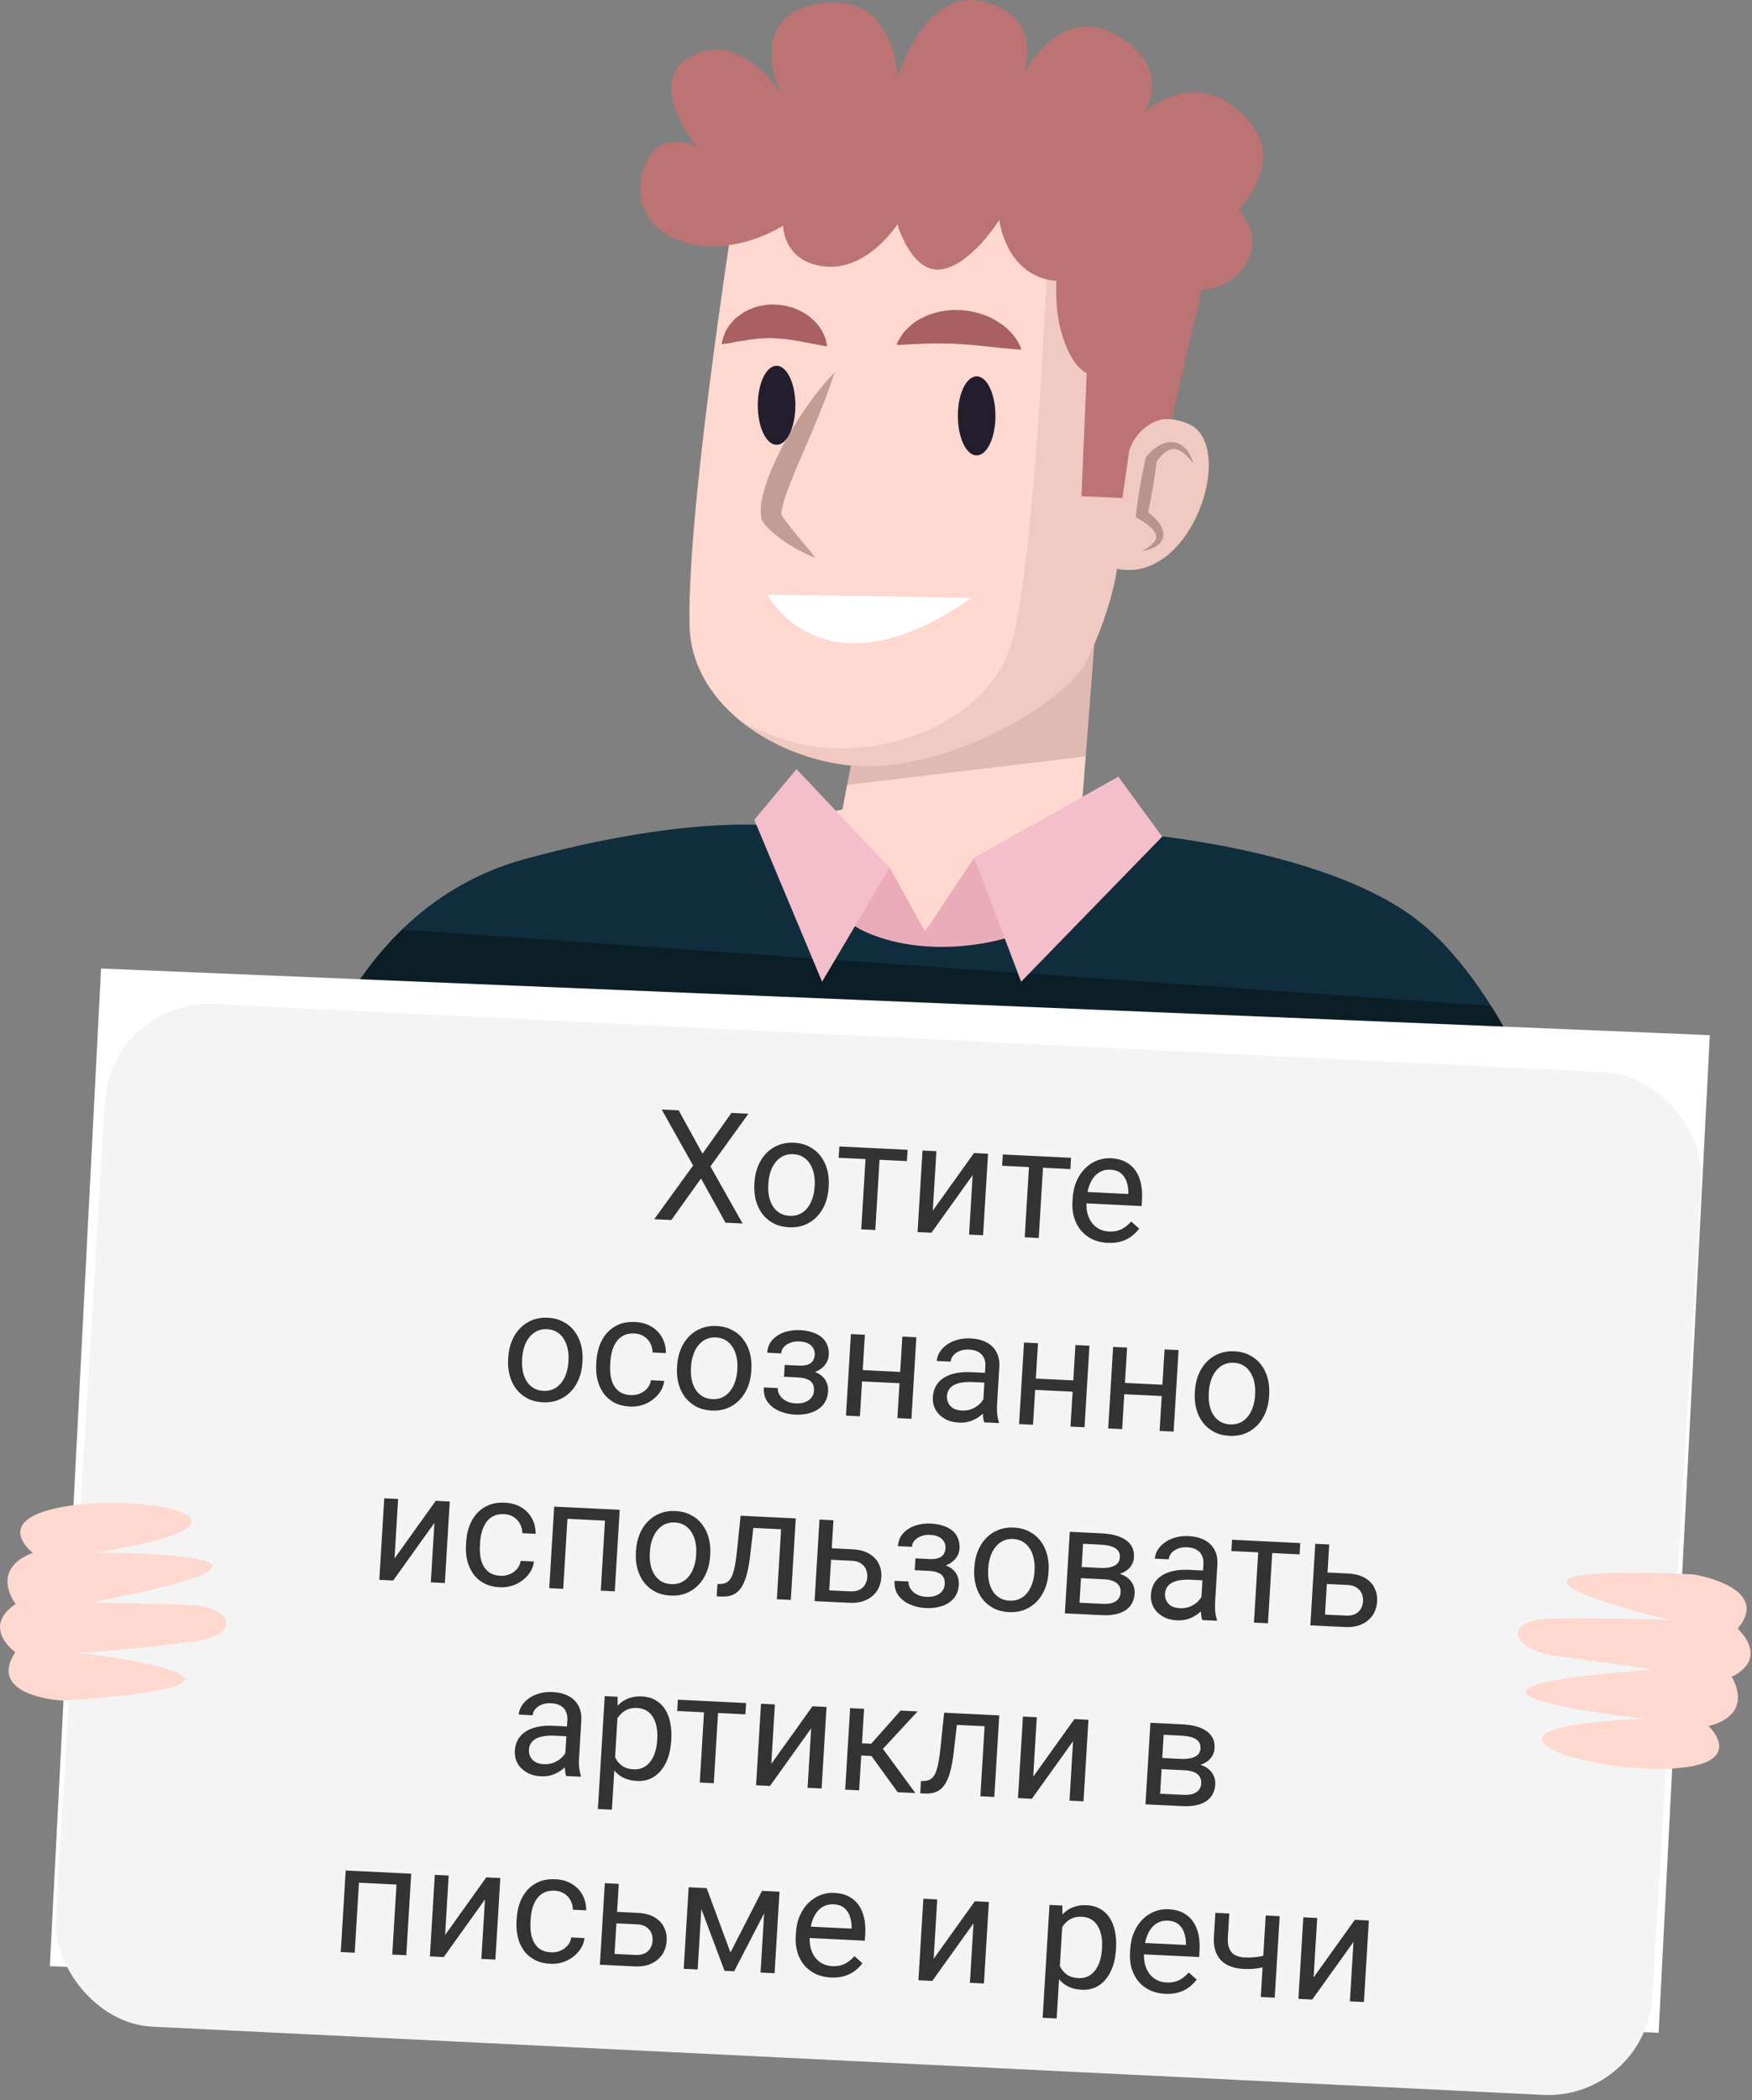
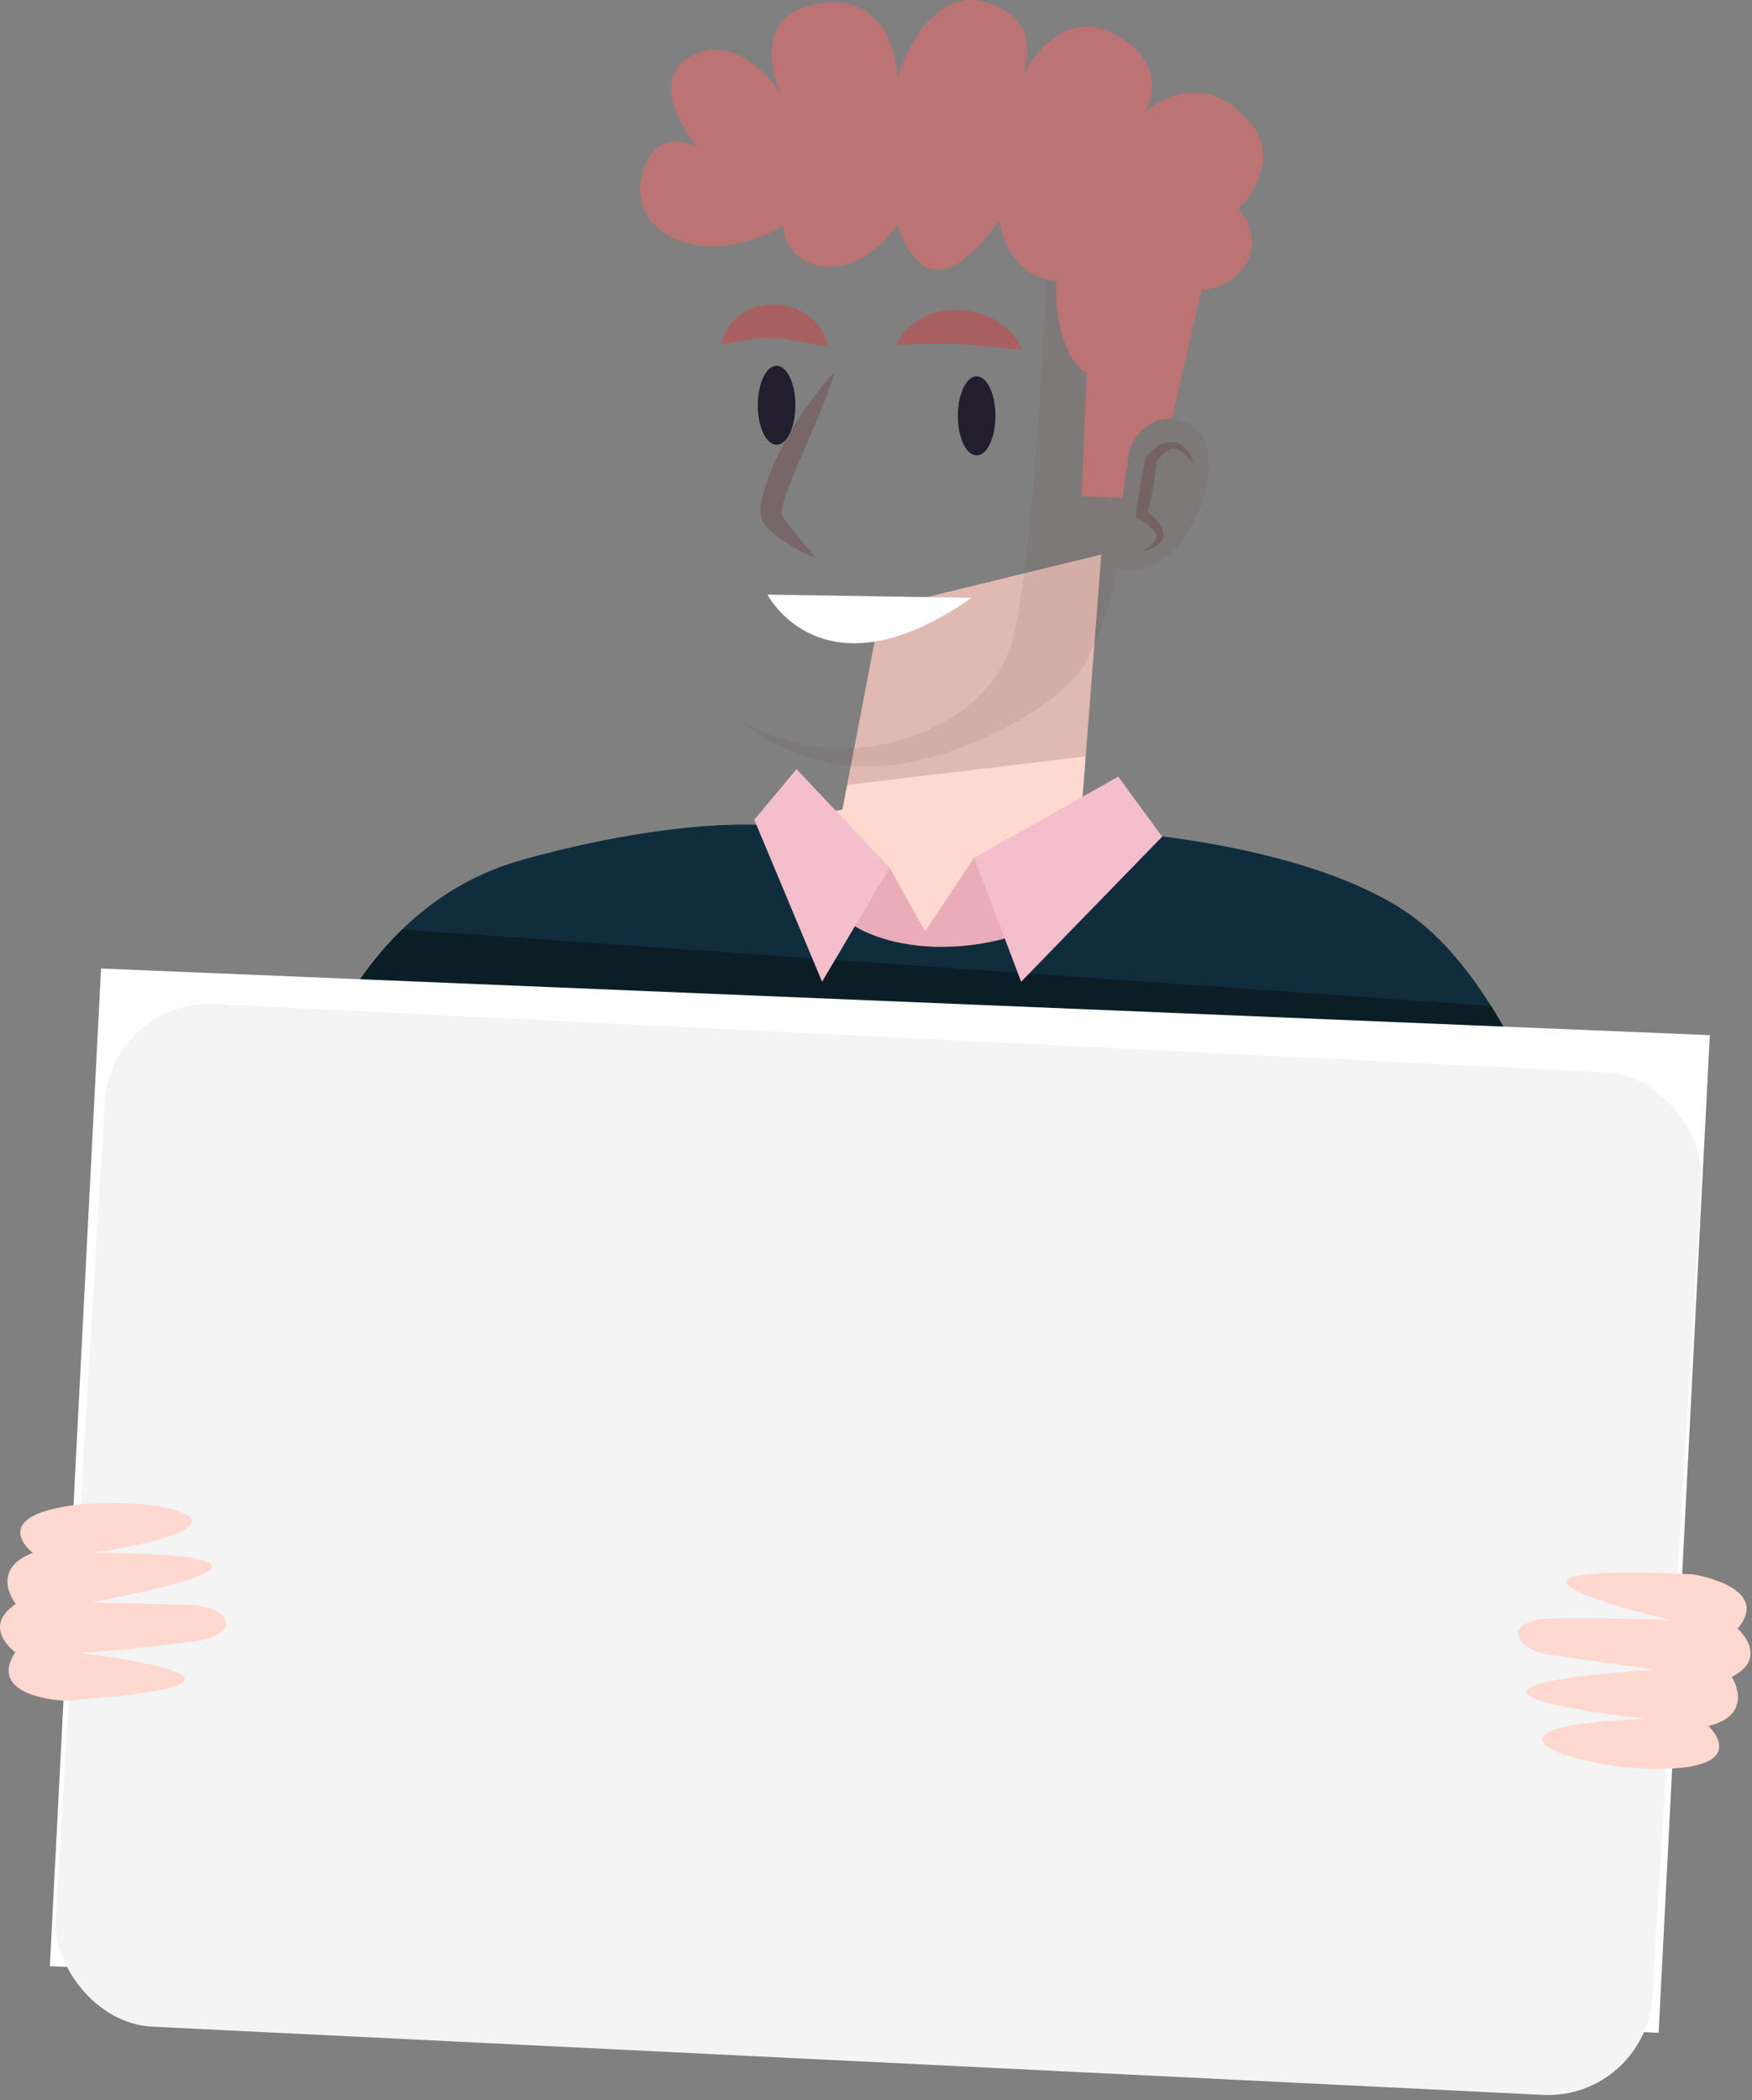
<svg xmlns="http://www.w3.org/2000/svg" width="272" height="326" viewBox="0 0 272 326" fill="none">
  <rect x="0" y="0" width="272" height="326" fill="#808080" stroke="none" />
  <path d="M136.777 94.424L130.783 125.658L98.946 131.496L136.505 161.612L192.668 134.048L167.7 128.49L170.969 86.086L136.777 94.424Z" fill="#FFD8CF" />
  <path opacity="0.2" d="M168.556 117.408L170.969 86.086L136.777 94.424L131.503 121.83C143.841 120.362 156.199 118.894 168.537 117.408H168.556Z" fill="#68403E" />
  <path d="M176.769 129.433C176.769 129.433 204.5 131.618 219.095 142.105C233.69 152.593 241.961 178.374 241.961 178.374L46.384 173.567C46.384 173.567 52.708 141.231 81.412 133.366C105.796 126.689 119.049 128.122 119.049 128.122C119.049 128.122 125.296 144.29 143.297 145.164C161.297 146.038 176.788 129.433 176.788 129.433H176.769Z" fill="#102D3D" />
-   <path d="M154.408 26.781C176.846 32.532 175.386 46.514 175.386 46.514C175.386 46.514 176.321 54.782 175.095 67.646C177.352 65.147 180.972 64.238 184.533 65.811C192.084 69.149 185.058 90.753 173.421 88.288C172.545 94.371 169.315 101.625 168.342 103.215C164.664 109.28 149.582 118.055 136.621 118.911C123.661 119.768 107.45 110.888 107.061 97.237C106.516 78.343 114.923 26.729 114.923 26.729C114.923 26.729 117.278 17.22 154.408 26.746V26.781Z" fill="#FFD8CF" />
  <path opacity="0.1" d="M124.634 115.556C137.03 118.3 154.447 111.92 157.405 98.531C161.025 82.136 162.698 39.506 163.029 29.893C176.418 36.465 175.387 46.532 175.387 46.532C175.387 46.532 176.321 54.8 175.095 67.664C177.352 65.165 180.972 64.256 184.533 65.829C192.084 69.167 185.058 90.771 173.421 88.306C172.545 94.389 169.315 101.643 168.342 103.233C164.664 109.298 149.582 118.072 136.621 118.929C129.304 119.418 120.956 116.796 114.981 111.955C118.095 113.563 121.384 114.839 124.614 115.556H124.634Z" fill="#68403E" />
  <path d="M150.847 92.798L119.146 92.291C119.146 92.291 127.689 108.948 150.847 92.798Z" fill="white" />
  <g opacity="0.4">
    <path d="M129.577 57.771C128.954 59.781 128.234 61.721 127.456 63.626C127.086 64.588 126.677 65.531 126.288 66.475C125.919 67.437 125.471 68.363 125.082 69.289C124.693 70.233 124.303 71.16 123.875 72.086C123.467 73.012 123.116 73.956 122.746 74.865C122.377 75.791 122.026 76.7 121.754 77.609C121.501 78.483 121.267 79.445 121.306 79.986L121.151 79.584C121.267 79.829 121.443 80.091 121.637 80.388C121.832 80.668 122.026 80.965 122.24 81.245C122.688 81.804 123.155 82.398 123.642 82.975C124.615 84.146 125.627 85.317 126.58 86.593C125.004 85.981 123.544 85.213 122.182 84.304C121.481 83.867 120.82 83.377 120.197 82.835C119.555 82.294 118.913 81.734 118.387 80.93L118.29 80.773L118.232 80.528C118.076 79.777 118.095 79.147 118.134 78.571C118.193 77.976 118.29 77.434 118.426 76.893C118.699 75.826 119.029 74.813 119.399 73.816C119.769 72.82 120.236 71.859 120.664 70.915C121.112 69.954 121.598 69.027 122.124 68.118C122.649 67.192 123.155 66.283 123.739 65.392C124.323 64.5 124.868 63.609 125.51 62.752C126.736 61.022 128.079 59.344 129.597 57.771H129.577Z" fill="#68403E" />
  </g>
  <path d="M158.573 54.275C158.573 54.275 158.164 54.258 157.522 54.205C156.919 54.153 156.063 54.066 155.051 53.978C154.155 53.891 153.105 53.768 151.976 53.646C150.906 53.559 149.855 53.436 148.804 53.401C148.278 53.331 147.772 53.349 147.247 53.331C146.722 53.279 146.235 53.331 145.71 53.314C145.184 53.261 144.698 53.349 144.192 53.331C143.686 53.314 143.199 53.366 142.732 53.384C142.265 53.419 141.779 53.384 141.37 53.436C140.981 53.489 140.592 53.489 140.261 53.506C139.619 53.541 139.19 53.506 139.19 53.506C139.19 53.506 139.307 53.157 139.619 52.632C139.774 52.37 139.969 52.038 140.241 51.688C140.494 51.321 140.864 51.007 141.273 50.622C141.681 50.273 142.148 49.871 142.732 49.573C143.316 49.276 143.919 48.909 144.62 48.734C145.32 48.525 146.06 48.28 146.838 48.228C147.617 48.105 148.415 48.088 149.193 48.14C149.991 48.175 150.75 48.315 151.489 48.49C152.229 48.665 152.91 48.927 153.572 49.206C154.837 49.801 155.887 50.535 156.646 51.286C157.405 52.038 157.911 52.772 158.184 53.331C158.476 53.873 158.553 54.24 158.553 54.24L158.573 54.275Z" fill="#A86060" />
  <path d="M128.37 53.769C128.37 53.769 127.981 53.699 127.417 53.594C126.891 53.489 126.132 53.349 125.218 53.174C124.381 53.017 123.466 52.842 122.61 52.72C122.201 52.667 121.773 52.615 121.345 52.58C120.936 52.58 120.547 52.493 120.158 52.51C119.769 52.44 119.399 52.51 118.99 52.493C118.601 52.493 118.212 52.562 117.784 52.545C117.375 52.597 116.947 52.667 116.519 52.702C116.091 52.737 115.682 52.86 115.254 52.912C114.826 52.982 114.398 53.017 114.047 53.104C113.697 53.192 113.327 53.244 113.035 53.297C112.452 53.384 112.043 53.419 112.043 53.419C112.043 53.419 112.062 53.087 112.238 52.545C112.413 52.021 112.646 51.217 113.269 50.448C113.58 50.063 113.911 49.626 114.378 49.259C114.865 48.91 115.371 48.508 115.993 48.193C116.636 47.931 117.317 47.599 118.076 47.476C118.835 47.336 119.613 47.214 120.411 47.284C121.209 47.301 121.968 47.441 122.688 47.651C123.408 47.843 124.069 48.158 124.653 48.472C125.821 49.137 126.658 49.976 127.242 50.762C127.806 51.566 128.098 52.318 128.234 52.86C128.39 53.401 128.37 53.751 128.37 53.751V53.769Z" fill="#A86060" />
  <path d="M151.236 133.156L143.627 144.587L138.101 134.677C138.101 134.677 124.537 140.34 134.539 144.727C148.162 150.705 166.571 143.049 160.967 141.528L151.236 133.156Z" fill="#EAACB9" />
  <path d="M123.486 62.909C123.486 66.3 122.182 69.044 120.567 69.044C118.951 69.044 117.647 66.3 117.647 62.909C117.647 59.519 118.951 56.774 120.567 56.774C122.182 56.774 123.486 59.519 123.486 62.909Z" fill="#231E2D" />
  <path d="M154.545 64.553C154.545 67.944 153.241 70.688 151.626 70.688C150.01 70.688 148.707 67.944 148.707 64.553C148.707 61.162 150.01 58.418 151.626 58.418C153.241 58.418 154.545 61.162 154.545 64.553Z" fill="#231E2D" />
  <g opacity="0.4">
    <path d="M185.292 71.999C184.883 71.422 184.416 70.88 183.891 70.443C183.385 70.006 182.762 69.709 182.237 69.692C182.101 69.674 181.964 69.692 181.848 69.744C181.711 69.744 181.595 69.814 181.458 69.884C181.205 69.954 180.972 70.181 180.719 70.338C180.252 70.74 179.863 71.247 179.454 71.754L179.61 71.405C179.259 74.271 178.773 77.12 178.15 79.952L177.741 79.148C178.423 79.602 178.987 80.074 179.512 80.651C179.765 80.93 179.999 81.245 180.213 81.595C180.407 81.944 180.544 82.329 180.602 82.748C180.641 83.185 180.544 83.622 180.33 83.989L179.921 84.479L179.435 84.828C179.104 85.055 178.715 85.143 178.364 85.3L177.255 85.545L178.189 85.003C178.461 84.793 178.753 84.601 178.968 84.374L179.279 84.024L179.454 83.657L179.512 83.308L179.454 82.958C179.084 82.014 177.858 81.158 176.788 80.546L176.321 80.284L176.379 79.742C176.71 76.875 177.216 74.026 177.839 71.195L177.897 70.95L177.994 70.845L178.792 70.006C179.104 69.744 179.435 69.499 179.765 69.272C180.155 69.062 180.505 68.835 180.991 68.73C181.205 68.66 181.439 68.608 181.692 68.626C181.945 68.626 182.178 68.626 182.412 68.678C183.385 68.87 184.008 69.499 184.436 70.094C184.864 70.705 185.136 71.37 185.292 72.051V71.999Z" fill="#68403E" />
  </g>
  <path d="M231.472 156.141C238.263 166.907 241.961 178.391 241.961 178.391L46.384 173.584C46.384 173.584 49.712 156.63 62.439 144.29L231.472 156.141Z" fill="#0B1E26" />
  <path d="M15.69 150.336L7.74 305.189L257.502 315.533L265.452 160.679L15.69 150.336Z" fill="white" />
  <rect width="248.122" height="159.056" rx="16" transform="matrix(0.999 0.049 -0.06 0.998 17.231 155.062)" fill="#F4F4F4" />
-   <path d="M105.364 172.349L109.065 179.076L113.557 172.749L116.191 172.878L110.296 181.048L115.288 189.915L112.631 189.785L108.832 182.924L104.227 189.375L101.57 189.245L107.604 180.917L102.73 172.22L105.364 172.349ZM117.114 183.798L117.131 183.529C117.186 182.617 117.37 181.777 117.682 181.01C117.995 180.236 118.419 179.572 118.953 179.019C119.488 178.459 120.12 178.036 120.85 177.751C121.58 177.458 122.385 177.334 123.267 177.377C124.157 177.42 124.947 177.623 125.637 177.985C126.335 178.34 126.917 178.822 127.381 179.431C127.853 180.033 128.198 180.734 128.416 181.535C128.634 182.328 128.715 183.18 128.66 184.093L128.644 184.362C128.588 185.274 128.404 186.114 128.092 186.881C127.779 187.648 127.352 188.311 126.809 188.871C126.275 189.424 125.643 189.847 124.913 190.139C124.191 190.425 123.386 190.546 122.496 190.502C121.607 190.459 120.816 190.26 120.126 189.905C119.435 189.543 118.854 189.061 118.382 188.459C117.918 187.85 117.577 187.149 117.359 186.356C117.141 185.563 117.059 184.711 117.114 183.798ZM119.296 183.635L119.28 183.904C119.242 184.536 119.28 185.136 119.394 185.705C119.509 186.266 119.701 186.768 119.972 187.211C120.25 187.655 120.608 188.013 121.046 188.284C121.483 188.548 122.003 188.695 122.604 188.724C123.197 188.753 123.723 188.658 124.182 188.438C124.65 188.21 125.045 187.889 125.368 187.475C125.69 187.061 125.942 186.58 126.124 186.034C126.314 185.48 126.428 184.887 126.466 184.255L126.483 183.986C126.521 183.363 126.478 182.77 126.356 182.209C126.241 181.64 126.045 181.134 125.767 180.69C125.497 180.239 125.143 179.877 124.705 179.606C124.276 179.334 123.76 179.184 123.16 179.155C122.567 179.126 122.036 179.225 121.568 179.452C121.109 179.68 120.713 180.005 120.382 180.427C120.06 180.841 119.808 181.326 119.625 181.88C119.444 182.426 119.334 183.011 119.296 183.635ZM136.655 178.266L135.889 190.922L133.712 190.816L134.478 178.159L136.655 178.266ZM140.904 178.473L140.798 180.228L130.205 179.71L130.311 177.956L140.904 178.473ZM144.816 187.921L151.216 178.977L153.393 179.084L152.627 191.74L150.45 191.634L151.008 182.405L144.609 191.348L142.455 191.243L143.221 178.587L145.375 178.692L144.816 187.921ZM162.031 179.506L161.265 192.162L159.088 192.056L159.854 179.399L162.031 179.506ZM166.28 179.713L166.174 181.468L155.581 180.95L155.687 179.196L166.28 179.713ZM171.949 192.919C171.067 192.876 170.276 192.689 169.576 192.357C168.885 192.018 168.298 191.564 167.816 190.992C167.342 190.422 166.991 189.755 166.763 188.994C166.535 188.232 166.448 187.406 166.502 186.517L166.532 186.026C166.594 184.996 166.802 184.088 167.154 183.299C167.508 182.503 167.963 181.837 168.52 181.301C169.077 180.765 169.695 180.369 170.376 180.113C171.057 179.857 171.752 179.746 172.462 179.781C173.368 179.825 174.138 180.019 174.775 180.363C175.419 180.708 175.935 181.171 176.323 181.753C176.711 182.327 176.983 182.997 177.14 183.764C177.298 184.522 177.35 185.346 177.296 186.235L177.237 187.206L167.779 186.744L167.886 184.977L175.178 185.334L175.188 185.17C175.191 184.607 175.107 184.055 174.936 183.515C174.773 182.975 174.488 182.523 174.079 182.159C173.671 181.795 173.096 181.595 172.355 181.559C171.863 181.535 171.404 181.618 170.978 181.808C170.552 181.991 170.179 182.278 169.857 182.669C169.536 183.06 169.276 183.544 169.077 184.121C168.878 184.697 168.755 185.368 168.709 186.132L168.679 186.623C168.643 187.224 168.69 187.793 168.822 188.332C168.962 188.862 169.18 189.335 169.476 189.748C169.78 190.162 170.155 190.493 170.601 190.741C171.056 190.99 171.58 191.129 172.173 191.158C172.937 191.196 173.595 191.072 174.144 190.786C174.694 190.5 175.183 190.105 175.613 189.602L176.861 190.707C176.562 191.107 176.191 191.484 175.747 191.838C175.303 192.191 174.766 192.47 174.135 192.674C173.513 192.878 172.784 192.96 171.949 192.919ZM78.89 210.963L78.906 210.694C78.961 209.782 79.145 208.942 79.458 208.175C79.771 207.4 80.195 206.737 80.729 206.184C81.264 205.624 81.896 205.201 82.625 204.916C83.355 204.623 84.161 204.498 85.043 204.541C85.932 204.585 86.722 204.788 87.412 205.15C88.111 205.505 88.692 205.987 89.156 206.596C89.629 207.198 89.974 207.899 90.191 208.7C90.409 209.492 90.491 210.345 90.435 211.257L90.419 211.526C90.364 212.439 90.18 213.278 89.868 214.045C89.555 214.812 89.127 215.476 88.585 216.036C88.05 216.588 87.418 217.011 86.688 217.304C85.967 217.589 85.161 217.71 84.272 217.667C83.382 217.623 82.592 217.424 81.901 217.07C81.211 216.708 80.63 216.226 80.157 215.624C79.693 215.015 79.352 214.314 79.134 213.521C78.916 212.728 78.835 211.875 78.89 210.963ZM81.072 210.8L81.055 211.069C81.017 211.7 81.055 212.301 81.169 212.869C81.284 213.43 81.477 213.932 81.747 214.376C82.026 214.82 82.384 215.177 82.821 215.449C83.259 215.713 83.778 215.859 84.379 215.889C84.972 215.918 85.499 215.822 85.958 215.602C86.426 215.375 86.821 215.054 87.143 214.64C87.466 214.225 87.718 213.745 87.9 213.198C88.09 212.644 88.204 212.052 88.242 211.42L88.258 211.151C88.296 210.527 88.254 209.935 88.131 209.373C88.017 208.805 87.821 208.298 87.542 207.854C87.272 207.403 86.918 207.042 86.481 206.77C86.051 206.499 85.536 206.349 84.935 206.319C84.342 206.29 83.812 206.389 83.344 206.617C82.884 206.845 82.489 207.17 82.158 207.591C81.835 208.006 81.583 208.49 81.401 209.044C81.219 209.591 81.109 210.176 81.072 210.8ZM97.922 216.551C98.437 216.576 98.919 216.494 99.369 216.305C99.819 216.115 100.195 215.844 100.498 215.492C100.802 215.131 100.987 214.714 101.055 214.24L103.115 214.341C103.031 215.087 102.735 215.773 102.228 216.397C101.728 217.014 101.092 217.503 100.319 217.864C99.546 218.218 98.711 218.372 97.814 218.329C96.862 218.282 96.041 218.074 95.351 217.704C94.669 217.334 94.112 216.845 93.679 216.238C93.254 215.63 92.948 214.943 92.759 214.175C92.579 213.4 92.515 212.587 92.566 211.737L92.596 211.246C92.648 210.396 92.809 209.598 93.082 208.853C93.362 208.1 93.75 207.442 94.246 206.88C94.749 206.318 95.362 205.886 96.085 205.585C96.815 205.285 97.657 205.158 98.609 205.204C99.6 205.253 100.453 205.498 101.17 205.939C101.887 206.373 102.436 206.948 102.815 207.662C103.203 208.37 103.39 209.161 103.376 210.036L101.316 209.935C101.308 209.411 101.189 208.932 100.957 208.498C100.732 208.065 100.409 207.713 99.987 207.442C99.574 207.164 99.078 207.01 98.501 206.982C97.838 206.95 97.272 207.055 96.803 207.298C96.343 207.534 95.966 207.867 95.674 208.299C95.39 208.723 95.174 209.201 95.024 209.734C94.882 210.258 94.795 210.798 94.762 211.351L94.732 211.843C94.698 212.396 94.72 212.945 94.796 213.488C94.873 214.032 95.027 214.528 95.258 214.977C95.497 215.427 95.831 215.795 96.26 216.082C96.697 216.362 97.251 216.518 97.922 216.551ZM105.109 212.244L105.125 211.975C105.18 211.063 105.364 210.223 105.677 209.456C105.99 208.682 106.413 208.018 106.948 207.465C107.482 206.905 108.114 206.482 108.844 206.197C109.574 205.904 110.38 205.779 111.261 205.823C112.151 205.866 112.941 206.069 113.631 206.431C114.33 206.786 114.911 207.268 115.375 207.877C115.847 208.479 116.192 209.18 116.41 209.981C116.628 210.774 116.709 211.626 116.654 212.539L116.638 212.808C116.583 213.72 116.399 214.56 116.086 215.327C115.774 216.093 115.346 216.757 114.804 217.317C114.269 217.87 113.637 218.292 112.907 218.585C112.185 218.871 111.38 218.992 110.49 218.948C109.601 218.905 108.811 218.706 108.12 218.351C107.43 217.989 106.848 217.507 106.376 216.905C105.912 216.296 105.571 215.595 105.353 214.802C105.135 214.009 105.053 213.157 105.109 212.244ZM107.29 212.081L107.274 212.35C107.236 212.982 107.274 213.582 107.388 214.151C107.503 214.712 107.695 215.214 107.966 215.657C108.244 216.101 108.602 216.459 109.04 216.73C109.478 216.994 109.997 217.141 110.598 217.17C111.191 217.199 111.717 217.104 112.177 216.884C112.644 216.656 113.039 216.335 113.362 215.921C113.684 215.506 113.937 215.026 114.118 214.48C114.308 213.926 114.423 213.333 114.461 212.701L114.477 212.432C114.515 211.808 114.472 211.216 114.35 210.655C114.236 210.086 114.039 209.58 113.761 209.136C113.491 208.685 113.137 208.323 112.7 208.052C112.27 207.78 111.755 207.63 111.154 207.601C110.561 207.572 110.03 207.671 109.563 207.898C109.103 208.126 108.707 208.451 108.377 208.873C108.054 209.287 107.802 209.771 107.62 210.326C107.438 210.872 107.328 211.457 107.29 212.081ZM124.074 213.312L121.744 213.198L121.825 211.865L123.979 211.97C124.58 211.999 125.06 211.948 125.42 211.817C125.781 211.679 126.043 211.476 126.208 211.211C126.373 210.945 126.466 210.629 126.489 210.262C126.509 209.935 126.441 209.623 126.287 209.326C126.141 209.021 125.89 208.77 125.534 208.573C125.179 208.368 124.693 208.251 124.077 208.22C123.577 208.196 123.119 208.264 122.703 208.423C122.286 208.575 121.948 208.797 121.688 209.089C121.436 209.374 121.298 209.704 121.276 210.078L119.11 209.972C119.157 209.2 119.416 208.548 119.886 208.016C120.365 207.476 120.98 207.072 121.732 206.804C122.492 206.536 123.309 206.423 124.183 206.466C124.916 206.502 125.567 206.616 126.134 206.808C126.71 206.992 127.191 207.25 127.578 207.582C127.966 207.906 128.251 208.303 128.434 208.774C128.625 209.237 128.702 209.768 128.666 210.369C128.64 210.798 128.514 211.198 128.288 211.57C128.062 211.943 127.749 212.267 127.348 212.545C126.949 212.815 126.471 213.018 125.914 213.156C125.366 213.293 124.752 213.345 124.074 213.312ZM121.794 212.379L124.123 212.493C124.88 212.53 125.543 212.637 126.111 212.813C126.68 212.982 127.151 213.216 127.524 213.516C127.898 213.816 128.169 214.177 128.339 214.6C128.518 215.015 128.591 215.488 128.559 216.018C128.523 216.611 128.369 217.139 128.099 217.603C127.836 218.06 127.477 218.441 127.02 218.747C126.563 219.053 126.025 219.277 125.406 219.419C124.795 219.561 124.122 219.614 123.389 219.579C122.57 219.538 121.782 219.359 121.027 219.041C120.271 218.722 119.661 218.258 119.197 217.649C118.734 217.032 118.53 216.267 118.585 215.355L120.75 215.461C120.727 215.843 120.826 216.211 121.047 216.566C121.268 216.921 121.587 217.214 122.004 217.446C122.428 217.678 122.925 217.808 123.495 217.836C124.103 217.865 124.616 217.797 125.033 217.629C125.45 217.462 125.77 217.227 125.991 216.925C126.221 216.624 126.347 216.29 126.369 215.923C126.398 215.447 126.327 215.061 126.158 214.763C125.988 214.465 125.712 214.241 125.33 214.089C124.956 213.93 124.468 213.836 123.868 213.806L121.714 213.701L121.794 212.379ZM140.177 212.973L140.071 214.727L133.376 214.4L133.482 212.645L140.177 212.973ZM134.271 207.182L133.504 219.838L131.339 219.732L132.105 207.076L134.271 207.182ZM142.265 207.572L141.499 220.229L139.322 220.123L140.088 207.466L142.265 207.572ZM152.585 218.6L152.98 212.085C153.01 211.586 152.935 211.148 152.754 210.772C152.582 210.388 152.303 210.085 151.917 209.863C151.531 209.64 151.046 209.515 150.461 209.486C149.914 209.46 149.429 209.53 149.004 209.697C148.587 209.864 148.252 210.094 147.999 210.387C147.755 210.68 147.622 211.002 147.601 211.353L145.435 211.247C145.463 210.795 145.607 210.352 145.868 209.919C146.129 209.486 146.489 209.101 146.947 208.763C147.414 208.418 147.962 208.156 148.592 207.975C149.229 207.788 149.93 207.712 150.695 207.75C151.616 207.795 152.418 207.99 153.101 208.337C153.792 208.683 154.318 209.182 154.677 209.833C155.045 210.477 155.201 211.271 155.144 212.214L154.787 218.11C154.761 218.531 154.769 218.981 154.811 219.46C154.86 219.939 154.948 220.354 155.076 220.705L155.065 220.892L152.806 220.782C152.711 220.527 152.646 220.191 152.608 219.775C152.571 219.35 152.564 218.959 152.585 218.6ZM153.293 213.109L153.225 214.631L151.036 214.524C150.42 214.494 149.866 214.518 149.376 214.595C148.887 214.665 148.473 214.79 148.133 214.969C147.793 215.148 147.529 215.381 147.339 215.669C147.15 215.949 147.044 216.284 147.02 216.674C146.996 217.072 147.064 217.439 147.224 217.775C147.383 218.111 147.637 218.386 147.984 218.598C148.339 218.803 148.782 218.919 149.313 218.945C149.976 218.977 150.57 218.866 151.094 218.61C151.618 218.354 152.041 218.03 152.362 217.639C152.691 217.248 152.878 216.863 152.925 216.482L153.787 217.568C153.712 217.893 153.542 218.248 153.276 218.634C153.01 219.02 152.663 219.386 152.235 219.733C151.815 220.072 151.321 220.349 150.753 220.564C150.192 220.771 149.569 220.858 148.882 220.824C148.024 220.782 147.281 220.578 146.653 220.211C146.034 219.844 145.562 219.372 145.237 218.793C144.92 218.206 144.783 217.562 144.825 216.86C144.866 216.182 145.035 215.592 145.332 215.09C145.629 214.58 146.037 214.166 146.557 213.848C147.078 213.521 147.695 213.285 148.408 213.14C149.121 212.995 149.911 212.944 150.777 212.986L153.293 213.109ZM167.051 214.286L166.945 216.041L160.25 215.713L160.356 213.959L167.051 214.286ZM161.145 208.495L160.379 221.152L158.213 221.046L158.979 208.389L161.145 208.495ZM169.139 208.886L168.373 221.542L166.196 221.436L166.962 208.779L169.139 208.886ZM180.886 214.962L180.78 216.717L174.085 216.39L174.191 214.635L180.886 214.962ZM174.98 209.171L174.214 221.828L172.048 221.722L172.814 209.065L174.98 209.171ZM182.974 209.562L182.208 222.218L180.031 222.112L180.797 209.456L182.974 209.562ZM185.497 216.173L185.513 215.904C185.569 214.992 185.752 214.152 186.065 213.385C186.378 212.61 186.802 211.947 187.336 211.394C187.871 210.834 188.503 210.411 189.232 210.126C189.962 209.833 190.768 209.708 191.65 209.751C192.539 209.795 193.329 209.998 194.02 210.36C194.718 210.715 195.299 211.197 195.763 211.806C196.236 212.408 196.581 213.109 196.798 213.91C197.016 214.702 197.098 215.555 197.043 216.467L197.026 216.736C196.971 217.649 196.787 218.488 196.475 219.255C196.162 220.022 195.735 220.686 195.192 221.246C194.658 221.798 194.025 222.221 193.296 222.514C192.574 222.799 191.768 222.92 190.879 222.877C189.989 222.833 189.199 222.634 188.508 222.28C187.818 221.918 187.237 221.436 186.765 220.834C186.301 220.225 185.959 219.524 185.741 218.731C185.523 217.938 185.442 217.085 185.497 216.173ZM187.679 216.01L187.662 216.279C187.624 216.91 187.662 217.511 187.776 218.079C187.891 218.64 188.084 219.142 188.354 219.586C188.633 220.03 188.991 220.387 189.428 220.659C189.866 220.923 190.386 221.069 190.986 221.099C191.579 221.128 192.106 221.032 192.565 220.812C193.033 220.585 193.428 220.264 193.75 219.85C194.073 219.435 194.325 218.955 194.507 218.408C194.697 217.854 194.811 217.262 194.849 216.63L194.865 216.361C194.903 215.737 194.861 215.145 194.738 214.583C194.624 214.015 194.428 213.508 194.149 213.065C193.879 212.613 193.525 212.252 193.088 211.98C192.658 211.709 192.143 211.559 191.542 211.529C190.949 211.5 190.419 211.6 189.951 211.827C189.491 212.055 189.096 212.38 188.765 212.801C188.443 213.216 188.19 213.7 188.008 214.254C187.826 214.801 187.716 215.386 187.679 216.01ZM61.251 241.902L67.65 232.959L69.827 233.065L69.061 245.721L66.884 245.615L67.443 236.386L61.043 245.33L58.89 245.224L59.656 232.568L61.81 232.673L61.251 241.902ZM77.699 244.595C78.214 244.62 78.697 244.538 79.146 244.349C79.596 244.16 79.972 243.889 80.275 243.536C80.579 243.175 80.765 242.758 80.833 242.284L82.893 242.385C82.808 243.132 82.512 243.817 82.005 244.442C81.506 245.059 80.87 245.548 80.097 245.909C79.324 246.262 78.489 246.417 77.591 246.373C76.639 246.326 75.819 246.118 75.129 245.748C74.447 245.379 73.889 244.89 73.457 244.282C73.032 243.675 72.725 242.987 72.537 242.219C72.357 241.444 72.293 240.631 72.344 239.781L72.374 239.29C72.425 238.44 72.587 237.642 72.859 236.897C73.139 236.144 73.527 235.487 74.023 234.924C74.527 234.362 75.14 233.931 75.862 233.63C76.593 233.329 77.434 233.202 78.386 233.249C79.377 233.297 80.231 233.542 80.948 233.984C81.665 234.418 82.213 234.992 82.593 235.707C82.98 236.414 83.167 237.205 83.153 238.08L81.093 237.98C81.086 237.455 80.966 236.976 80.734 236.543C80.51 236.109 80.187 235.757 79.765 235.486C79.351 235.208 78.856 235.055 78.278 235.027C77.615 234.994 77.049 235.099 76.581 235.342C76.12 235.578 75.744 235.912 75.452 236.343C75.168 236.767 74.951 237.246 74.801 237.778C74.66 238.303 74.573 238.842 74.539 239.396L74.509 239.887C74.476 240.441 74.497 240.989 74.574 241.533C74.651 242.076 74.805 242.573 75.036 243.022C75.275 243.471 75.608 243.84 76.037 244.127C76.474 244.406 77.028 244.562 77.699 244.595ZM94.29 234.26L94.182 236.05L87.779 235.737L87.888 233.948L94.29 234.26ZM88.204 233.963L87.438 246.62L85.272 246.514L86.038 233.857L88.204 233.963ZM96.21 234.354L95.444 247.011L93.267 246.904L94.033 234.248L96.21 234.354ZM98.721 240.965L98.737 240.696C98.793 239.783 98.977 238.944 99.289 238.177C99.602 237.402 100.026 236.739 100.56 236.186C101.095 235.625 101.727 235.203 102.456 234.918C103.186 234.625 103.992 234.5 104.874 234.543C105.764 234.587 106.553 234.789 107.244 235.152C107.942 235.506 108.524 235.988 108.988 236.598C109.46 237.2 109.805 237.901 110.022 238.701C110.24 239.494 110.322 240.347 110.267 241.259L110.25 241.528C110.195 242.441 110.011 243.28 109.699 244.047C109.386 244.814 108.959 245.477 108.416 246.038C107.882 246.59 107.25 247.013 106.52 247.306C105.798 247.591 104.992 247.712 104.103 247.669C103.213 247.625 102.423 247.426 101.732 247.072C101.042 246.71 100.461 246.228 99.989 245.626C99.525 245.016 99.184 244.315 98.966 243.523C98.747 242.73 98.666 241.877 98.721 240.965ZM100.903 240.802L100.887 241.071C100.848 241.702 100.886 242.302 101.001 242.871C101.115 243.432 101.308 243.934 101.579 244.378C101.857 244.821 102.215 245.179 102.652 245.451C103.09 245.715 103.61 245.861 104.21 245.891C104.804 245.92 105.33 245.824 105.789 245.604C106.257 245.377 106.652 245.056 106.974 244.641C107.297 244.227 107.549 243.747 107.731 243.2C107.921 242.646 108.035 242.053 108.073 241.422L108.09 241.153C108.127 240.529 108.085 239.936 107.962 239.375C107.848 238.806 107.652 238.3 107.373 237.856C107.103 237.405 106.75 237.044 106.312 236.772C105.882 236.501 105.367 236.35 104.766 236.321C104.173 236.292 103.643 236.391 103.175 236.619C102.715 236.847 102.32 237.171 101.989 237.593C101.667 238.008 101.414 238.492 101.232 239.046C101.05 239.593 100.941 240.178 100.903 240.802ZM121.633 235.597L121.524 237.386L115.403 237.087L115.511 235.298L121.633 235.597ZM123.541 235.69L122.774 248.346L120.609 248.241L121.375 235.584L123.541 235.69ZM114.984 235.272L117.162 235.378L116.464 241.468C116.352 242.409 116.212 243.239 116.043 243.958C115.883 244.67 115.682 245.278 115.44 245.782C115.206 246.287 114.923 246.696 114.591 247.008C114.267 247.313 113.886 247.533 113.447 247.668C113.009 247.795 112.509 247.845 111.948 247.817L111.269 247.784L111.384 245.878L111.854 245.865C112.191 245.858 112.481 245.794 112.723 245.673C112.973 245.552 113.188 245.367 113.367 245.118C113.547 244.861 113.7 244.528 113.827 244.12C113.961 243.712 114.073 243.225 114.162 242.658C114.259 242.092 114.345 241.431 114.422 240.676L114.984 235.272ZM128.544 240.299L132.348 240.485C133.371 240.535 134.222 240.756 134.903 241.149C135.584 241.534 136.085 242.048 136.406 242.689C136.735 243.323 136.876 244.034 136.829 244.822C136.793 245.406 136.658 245.951 136.424 246.456C136.191 246.953 135.86 247.383 135.431 247.745C135.01 248.108 134.496 248.384 133.89 248.573C133.292 248.755 132.61 248.827 131.846 248.79L126.461 248.527L127.228 235.87L129.393 235.976L128.734 246.855L131.953 247.012C132.578 247.042 133.084 246.954 133.472 246.746C133.86 246.538 134.147 246.259 134.333 245.908C134.518 245.557 134.623 245.187 134.647 244.797C134.67 244.415 134.61 244.037 134.469 243.662C134.327 243.288 134.076 242.97 133.716 242.71C133.357 242.442 132.865 242.293 132.241 242.263L128.437 242.077L128.544 240.299ZM144.373 243.337L142.044 243.223L142.124 241.889L144.278 241.995C144.879 242.024 145.359 241.973 145.72 241.842C146.08 241.703 146.343 241.501 146.508 241.235C146.672 240.97 146.766 240.654 146.788 240.287C146.808 239.96 146.741 239.647 146.587 239.35C146.441 239.046 146.19 238.795 145.834 238.598C145.478 238.393 144.992 238.275 144.376 238.245C143.877 238.221 143.419 238.288 143.002 238.448C142.586 238.6 142.248 238.822 141.987 239.114C141.735 239.399 141.598 239.728 141.575 240.103L139.41 239.997C139.457 239.225 139.715 238.573 140.186 238.04C140.664 237.501 141.28 237.097 142.032 236.828C142.791 236.56 143.608 236.448 144.482 236.491C145.216 236.526 145.866 236.64 146.434 236.832C147.01 237.017 147.491 237.275 147.878 237.607C148.265 237.931 148.55 238.328 148.733 238.798C148.924 239.261 149.002 239.793 148.965 240.393C148.939 240.822 148.813 241.223 148.587 241.595C148.361 241.967 148.048 242.292 147.648 242.57C147.248 242.84 146.77 243.043 146.214 243.18C145.666 243.318 145.052 243.37 144.373 243.337ZM142.093 242.404L144.423 242.518C145.179 242.555 145.842 242.661 146.411 242.838C146.98 243.006 147.451 243.241 147.824 243.54C148.197 243.84 148.469 244.202 148.639 244.624C148.817 245.04 148.89 245.513 148.858 246.043C148.822 246.636 148.669 247.164 148.398 247.628C148.136 248.084 147.776 248.466 147.319 248.772C146.862 249.078 146.325 249.302 145.706 249.444C145.094 249.586 144.422 249.639 143.688 249.603C142.869 249.563 142.082 249.384 141.326 249.065C140.571 248.747 139.961 248.283 139.497 247.674C139.033 247.057 138.829 246.292 138.884 245.38L141.05 245.485C141.027 245.868 141.126 246.236 141.347 246.591C141.568 246.946 141.887 247.239 142.303 247.471C142.727 247.703 143.224 247.832 143.794 247.86C144.403 247.89 144.915 247.821 145.333 247.654C145.75 247.487 146.069 247.252 146.291 246.95C146.52 246.648 146.646 246.314 146.668 245.948C146.697 245.472 146.627 245.085 146.457 244.788C146.287 244.49 146.011 244.265 145.629 244.114C145.255 243.955 144.768 243.86 144.167 243.831L142.013 243.726L142.093 242.404ZM151.252 243.532L151.269 243.263C151.324 242.351 151.508 241.511 151.82 240.744C152.133 239.969 152.557 239.306 153.091 238.753C153.626 238.193 154.258 237.77 154.988 237.485C155.717 237.192 156.523 237.067 157.405 237.11C158.295 237.154 159.084 237.357 159.775 237.719C160.473 238.074 161.055 238.556 161.519 239.165C161.991 239.767 162.336 240.468 162.553 241.269C162.772 242.061 162.853 242.914 162.798 243.826L162.781 244.095C162.726 245.008 162.542 245.848 162.23 246.614C161.917 247.381 161.49 248.045 160.947 248.605C160.413 249.157 159.781 249.58 159.051 249.873C158.329 250.158 157.523 250.279 156.634 250.236C155.744 250.192 154.954 249.993 154.263 249.639C153.573 249.277 152.992 248.795 152.52 248.193C152.056 247.584 151.715 246.883 151.497 246.09C151.278 245.297 151.197 244.444 151.252 243.532ZM153.434 243.369L153.418 243.638C153.379 244.27 153.417 244.87 153.532 245.438C153.646 245.999 153.839 246.501 154.11 246.945C154.388 247.389 154.746 247.746 155.183 248.018C155.621 248.282 156.141 248.429 156.742 248.458C157.335 248.487 157.861 248.391 158.32 248.171C158.788 247.944 159.183 247.623 159.506 247.209C159.828 246.794 160.08 246.314 160.262 245.767C160.452 245.213 160.566 244.621 160.604 243.989L160.621 243.72C160.658 243.096 160.616 242.504 160.493 241.942C160.379 241.374 160.183 240.867 159.905 240.424C159.634 239.972 159.281 239.611 158.843 239.339C158.413 239.068 157.898 238.918 157.297 238.888C156.704 238.859 156.174 238.959 155.706 239.186C155.246 239.414 154.851 239.739 154.52 240.16C154.198 240.575 153.945 241.059 153.763 241.613C153.581 242.16 153.472 242.745 153.434 243.369ZM171.405 245.139L167.25 244.936L167.332 243.203L170.726 243.369C171.397 243.402 171.959 243.363 172.412 243.252C172.872 243.142 173.224 242.959 173.466 242.705C173.709 242.451 173.842 242.129 173.865 241.739C173.884 241.435 173.833 241.167 173.714 240.934C173.604 240.694 173.424 240.494 173.176 240.333C172.927 240.164 172.614 240.036 172.236 239.947C171.866 239.851 171.428 239.79 170.921 239.765L168.147 239.63L167.487 250.532L165.321 250.426L166.088 237.769L171.027 238.011C171.831 238.05 172.548 238.155 173.18 238.327C173.819 238.499 174.356 238.74 174.791 239.051C175.234 239.354 175.564 239.73 175.779 240.179C175.995 240.627 176.085 241.148 176.049 241.74C176.026 242.123 175.926 242.481 175.749 242.817C175.572 243.152 175.323 243.445 175.003 243.696C174.683 243.946 174.295 244.146 173.84 244.296C173.385 244.438 172.867 244.518 172.287 244.537L171.405 245.139ZM171.068 250.707L166.129 250.465L167.312 248.763L171.175 248.952C171.775 248.981 172.279 248.932 172.686 248.803C173.094 248.667 173.403 248.463 173.615 248.191C173.836 247.913 173.958 247.575 173.982 247.177C174.006 246.779 173.925 246.435 173.739 246.144C173.562 245.846 173.278 245.614 172.889 245.446C172.501 245.27 172.006 245.168 171.405 245.139L168.116 244.978L168.245 243.248L172.353 243.449L173.098 244.142C173.789 244.231 174.367 244.431 174.834 244.743C175.3 245.055 175.645 245.44 175.867 245.896C176.091 246.345 176.187 246.827 176.156 247.342C176.12 247.935 175.975 248.451 175.721 248.893C175.475 249.334 175.133 249.697 174.693 249.98C174.254 250.256 173.729 250.457 173.118 250.584C172.509 250.703 171.825 250.744 171.068 250.707ZM186.439 249.287L186.833 242.772C186.864 242.273 186.788 241.835 186.608 241.459C186.435 241.075 186.156 240.772 185.771 240.55C185.385 240.327 184.899 240.202 184.314 240.173C183.768 240.147 183.282 240.217 182.857 240.384C182.44 240.551 182.106 240.781 181.853 241.074C181.608 241.367 181.475 241.689 181.454 242.04L179.289 241.934C179.316 241.482 179.46 241.039 179.721 240.606C179.982 240.173 180.342 239.788 180.801 239.45C181.268 239.106 181.816 238.843 182.445 238.663C183.083 238.475 183.784 238.399 184.548 238.437C185.469 238.482 186.271 238.677 186.955 239.024C187.646 239.37 188.171 239.869 188.531 240.52C188.899 241.164 189.055 241.958 188.997 242.901L188.64 248.797C188.615 249.218 188.623 249.668 188.664 250.147C188.714 250.627 188.802 251.041 188.929 251.392L188.918 251.579L186.659 251.469C186.565 251.214 186.499 250.878 186.462 250.462C186.425 250.038 186.417 249.646 186.439 249.287ZM187.147 243.796L187.078 245.318L184.89 245.211C184.273 245.181 183.72 245.205 183.23 245.283C182.741 245.352 182.326 245.477 181.987 245.656C181.647 245.835 181.382 246.068 181.193 246.356C181.004 246.636 180.897 246.971 180.874 247.361C180.85 247.759 180.917 248.126 181.077 248.462C181.237 248.799 181.49 249.073 181.837 249.285C182.193 249.491 182.636 249.606 183.166 249.632C183.83 249.664 184.423 249.553 184.948 249.297C185.472 249.041 185.894 248.717 186.215 248.326C186.544 247.936 186.732 247.55 186.779 247.169L187.64 248.255C187.566 248.58 187.396 248.935 187.13 249.321C186.864 249.707 186.517 250.073 186.089 250.42C185.669 250.759 185.175 251.036 184.606 251.251C184.046 251.458 183.422 251.545 182.736 251.512C181.877 251.47 181.134 251.265 180.507 250.898C179.887 250.532 179.415 250.059 179.09 249.48C178.774 248.893 178.636 248.249 178.679 247.547C178.72 246.869 178.889 246.279 179.185 245.777C179.482 245.268 179.891 244.853 180.411 244.535C180.932 244.208 181.548 243.972 182.262 243.827C182.975 243.682 183.764 243.631 184.631 243.673L187.147 243.796ZM197.62 239.31L196.854 251.967L194.677 251.86L195.443 239.204L197.62 239.31ZM201.869 239.518L201.763 241.273L191.17 240.755L191.276 239L201.869 239.518ZM205.515 244.06L209.319 244.246C210.341 244.296 211.193 244.518 211.873 244.911C212.554 245.296 213.055 245.809 213.377 246.451C213.706 247.085 213.847 247.796 213.799 248.583C213.764 249.168 213.629 249.713 213.395 250.218C213.161 250.715 212.83 251.144 212.401 251.507C211.98 251.869 211.467 252.145 210.86 252.335C210.262 252.517 209.581 252.589 208.816 252.551L203.432 252.288L204.198 239.632L206.364 239.738L205.705 250.616L208.924 250.773C209.548 250.804 210.054 250.715 210.443 250.507C210.831 250.3 211.118 250.02 211.303 249.67C211.489 249.319 211.594 248.949 211.617 248.559C211.64 248.177 211.581 247.798 211.439 247.424C211.298 247.049 211.047 246.732 210.687 246.472C210.328 246.204 209.836 246.055 209.211 246.024L205.407 245.838L205.515 244.06ZM87.689 273.494L88.084 266.979C88.114 266.48 88.038 266.042 87.858 265.665C87.685 265.282 87.406 264.978 87.021 264.756C86.635 264.534 86.15 264.409 85.564 264.38C85.018 264.353 84.532 264.424 84.108 264.59C83.691 264.758 83.356 264.988 83.103 265.28C82.859 265.574 82.725 265.896 82.704 266.246L80.539 266.141C80.566 265.688 80.71 265.246 80.972 264.813C81.233 264.38 81.592 263.994 82.051 263.657C82.518 263.312 83.066 263.05 83.695 262.869C84.333 262.681 85.034 262.606 85.799 262.643C86.719 262.688 87.521 262.884 88.205 263.23C88.896 263.577 89.421 264.076 89.781 264.727C90.149 265.371 90.305 266.164 90.248 267.108L89.891 273.003C89.865 273.424 89.873 273.875 89.915 274.354C89.964 274.833 90.052 275.248 90.18 275.598L90.168 275.786L87.909 275.675C87.815 275.42 87.749 275.085 87.712 274.668C87.675 274.244 87.667 273.853 87.689 273.494ZM88.397 268.003L88.329 269.525L86.14 269.418C85.523 269.388 84.97 269.411 84.48 269.489C83.991 269.559 83.576 269.684 83.237 269.862C82.897 270.041 82.633 270.275 82.443 270.563C82.254 270.843 82.147 271.178 82.124 271.568C82.1 271.966 82.168 272.333 82.327 272.669C82.487 273.005 82.74 273.28 83.087 273.492C83.443 273.697 83.886 273.813 84.416 273.839C85.08 273.871 85.674 273.759 86.198 273.503C86.722 273.247 87.144 272.924 87.466 272.533C87.794 272.142 87.982 271.756 88.029 271.375L88.89 272.462C88.816 272.787 88.646 273.142 88.38 273.528C88.114 273.914 87.767 274.28 87.339 274.627C86.919 274.966 86.425 275.243 85.856 275.458C85.296 275.665 84.672 275.752 83.986 275.718C83.127 275.676 82.385 275.472 81.757 275.105C81.138 274.738 80.665 274.265 80.34 273.686C80.024 273.1 79.887 272.456 79.929 271.754C79.97 271.075 80.139 270.485 80.435 269.984C80.732 269.474 81.141 269.06 81.661 268.741C82.182 268.415 82.799 268.179 83.512 268.034C84.225 267.889 85.014 267.838 85.881 267.88L88.397 268.003ZM95.914 265.813L95 280.902L92.823 280.796L93.884 263.273L95.874 263.371L95.914 265.813ZM104.217 270.02L104.202 270.265C104.147 271.185 103.986 272.034 103.72 272.811C103.454 273.58 103.093 274.243 102.637 274.799C102.188 275.356 101.65 275.78 101.022 276.07C100.394 276.36 99.686 276.485 98.898 276.447C98.094 276.408 97.392 276.24 96.791 275.945C96.191 275.65 95.692 275.238 95.293 274.71C94.895 274.183 94.588 273.557 94.374 272.835C94.167 272.113 94.043 271.306 94.004 270.412L94.083 269.102C94.233 268.171 94.46 267.341 94.762 266.613C95.064 265.885 95.442 265.27 95.895 264.768C96.356 264.258 96.9 263.882 97.525 263.639C98.15 263.388 98.861 263.282 99.657 263.321C100.453 263.36 101.15 263.55 101.747 263.892C102.345 264.226 102.838 264.689 103.225 265.278C103.612 265.868 103.886 266.566 104.049 267.372C104.22 268.17 104.276 269.053 104.217 270.02ZM102.025 270.159L102.04 269.913C102.078 269.282 102.048 268.686 101.949 268.126C101.85 267.558 101.673 267.056 101.418 266.621C101.171 266.179 100.84 265.827 100.425 265.564C100.011 265.293 99.507 265.144 98.915 265.115C98.368 265.088 97.887 265.158 97.469 265.326C97.06 265.493 96.705 265.73 96.405 266.036C96.105 266.334 95.853 266.682 95.649 267.079C95.454 267.468 95.3 267.875 95.188 268.3L95.005 271.329C95.128 271.883 95.315 272.408 95.567 272.905C95.819 273.395 96.17 273.799 96.62 274.118C97.071 274.43 97.651 274.603 98.362 274.637C98.947 274.666 99.457 274.57 99.893 274.349C100.338 274.12 100.709 273.798 101.008 273.382C101.315 272.967 101.552 272.486 101.718 271.939C101.885 271.384 101.987 270.791 102.025 270.159ZM111.582 264.138L110.816 276.795L108.638 276.688L109.405 264.032L111.582 264.138ZM115.831 264.346L115.724 266.1L105.131 265.583L105.238 263.828L115.831 264.346ZM119.743 273.794L126.142 264.85L128.32 264.956L127.553 277.613L125.376 277.506L125.935 268.277L119.536 277.221L117.382 277.116L118.148 264.459L120.302 264.564L119.743 273.794ZM134.149 265.241L133.382 277.898L131.217 277.792L131.983 265.135L134.149 265.241ZM142.459 265.647L136.015 272.606L132.984 272.458L132.771 270.547L135.252 270.668L139.825 265.518L142.459 265.647ZM139.363 278.19L135.052 272.231L136.54 270.731L142.114 278.324L139.363 278.19ZM153.227 266.173L153.119 267.963L146.997 267.664L147.106 265.874L153.227 266.173ZM155.135 266.267L154.369 278.923L152.204 278.817L152.97 266.161L155.135 266.267ZM146.579 265.849L148.756 265.955L148.059 272.045C147.947 272.986 147.807 273.816 147.638 274.535C147.477 275.247 147.276 275.855 147.034 276.359C146.8 276.864 146.517 277.272 146.185 277.585C145.862 277.89 145.481 278.109 145.042 278.244C144.604 278.372 144.104 278.422 143.542 278.394L142.863 278.361L142.979 276.454L143.449 276.442C143.786 276.435 144.075 276.371 144.318 276.25C144.567 276.129 144.782 275.944 144.962 275.695C145.142 275.438 145.295 275.105 145.421 274.696C145.555 274.289 145.667 273.801 145.756 273.235C145.853 272.668 145.94 272.008 146.017 271.253L146.579 265.849ZM160.405 275.781L166.805 266.837L168.982 266.943L168.216 279.6L166.039 279.494L166.597 270.264L160.198 279.208L158.044 279.103L158.81 266.446L160.964 266.552L160.405 275.781ZM183.921 274.783L179.766 274.58L179.847 272.848L183.242 273.014C183.913 273.046 184.475 273.007 184.928 272.896C185.388 272.786 185.74 272.604 185.982 272.35C186.224 272.096 186.357 271.774 186.381 271.384C186.399 271.08 186.349 270.811 186.23 270.579C186.119 270.338 185.94 270.138 185.691 269.977C185.443 269.809 185.13 269.68 184.752 269.591C184.382 269.495 183.944 269.434 183.436 269.41L180.662 269.274L180.002 280.176L177.837 280.07L178.603 267.414L183.543 267.655C184.346 267.694 185.064 267.8 185.695 267.971C186.334 268.143 186.872 268.385 187.307 268.695C187.75 268.999 188.08 269.374 188.295 269.823C188.511 270.272 188.6 270.792 188.564 271.385C188.541 271.767 188.441 272.126 188.264 272.461C188.088 272.797 187.839 273.09 187.519 273.34C187.198 273.59 186.811 273.79 186.355 273.94C185.901 274.082 185.383 274.162 184.803 274.181L183.921 274.783ZM183.584 280.351L178.645 280.11L179.828 278.408L183.69 278.596C184.291 278.626 184.795 278.576 185.202 278.447C185.609 278.311 185.919 278.107 186.131 277.836C186.352 277.557 186.474 277.219 186.498 276.821C186.522 276.424 186.441 276.079 186.255 275.789C186.078 275.491 185.794 275.258 185.405 275.09C185.017 274.915 184.522 274.812 183.921 274.783L180.632 274.622L180.76 272.892L184.869 273.093L185.613 273.786C186.304 273.875 186.883 274.075 187.35 274.387C187.816 274.7 188.16 275.084 188.383 275.541C188.607 275.99 188.703 276.471 188.671 276.986C188.636 277.579 188.491 278.096 188.237 278.537C187.991 278.979 187.648 279.341 187.209 279.625C186.769 279.9 186.245 280.102 185.634 280.228C185.024 280.347 184.341 280.388 183.584 280.351ZM61.922 290.744L61.813 292.534L55.411 292.221L55.519 290.431L61.922 290.744ZM55.835 290.446L55.069 303.103L52.904 302.997L53.67 290.341L55.835 290.446ZM63.841 290.838L63.075 303.494L60.898 303.388L61.664 290.731L63.841 290.838ZM69.1 300.351L75.499 291.407L77.676 291.514L76.91 304.17L74.733 304.064L75.292 294.835L68.892 303.779L66.739 303.673L67.505 291.017L69.659 291.122L69.1 300.351ZM85.548 303.044C86.063 303.069 86.546 302.987 86.995 302.798C87.445 302.609 87.821 302.338 88.124 301.985C88.428 301.624 88.614 301.207 88.681 300.733L90.742 300.834C90.657 301.581 90.361 302.266 89.854 302.891C89.355 303.508 88.719 303.997 87.946 304.358C87.173 304.711 86.338 304.866 85.44 304.822C84.489 304.775 83.668 304.567 82.978 304.197C82.296 303.827 81.738 303.339 81.306 302.731C80.881 302.124 80.574 301.436 80.386 300.668C80.206 299.893 80.141 299.08 80.193 298.23L80.223 297.739C80.274 296.889 80.436 296.091 80.708 295.346C80.988 294.593 81.376 293.935 81.872 293.373C82.376 292.811 82.989 292.38 83.711 292.079C84.442 291.778 85.283 291.651 86.235 291.697C87.226 291.746 88.08 291.991 88.797 292.433C89.514 292.867 90.062 293.441 90.442 294.156C90.829 294.863 91.016 295.654 91.002 296.529L88.942 296.429C88.935 295.904 88.815 295.425 88.583 294.992C88.359 294.558 88.036 294.206 87.614 293.935C87.2 293.657 86.705 293.504 86.127 293.475C85.464 293.443 84.898 293.548 84.43 293.791C83.969 294.027 83.593 294.361 83.301 294.792C83.017 295.216 82.8 295.694 82.65 296.227C82.509 296.752 82.421 297.291 82.388 297.845L82.358 298.336C82.325 298.89 82.346 299.438 82.423 299.982C82.5 300.525 82.653 301.021 82.885 301.471C83.123 301.92 83.457 302.289 83.886 302.575C84.323 302.855 84.877 303.011 85.548 303.044ZM95.216 296.735L99.02 296.921C100.042 296.971 100.894 297.193 101.574 297.586C102.255 297.971 102.756 298.484 103.077 299.126C103.407 299.76 103.548 300.47 103.5 301.258C103.465 301.843 103.33 302.388 103.096 302.893C102.862 303.389 102.531 303.819 102.102 304.181C101.681 304.544 101.167 304.82 100.561 305.009C99.963 305.191 99.282 305.264 98.517 305.226L93.133 304.963L93.899 292.307L96.064 292.412L95.406 303.291L98.625 303.448C99.249 303.479 99.755 303.39 100.144 303.182C100.532 302.974 100.819 302.695 101.004 302.344C101.19 301.994 101.294 301.623 101.318 301.234C101.341 300.851 101.282 300.473 101.14 300.099C100.999 299.724 100.748 299.407 100.388 299.147C100.028 298.879 99.537 298.73 98.912 298.699L95.108 298.513L95.216 296.735ZM113.404 303.068L118.304 293.499L120.387 293.601L113.979 305.982L112.481 305.909L107.629 292.978L109.712 293.079L113.404 303.068ZM109.08 293.049L108.314 305.705L106.149 305.599L106.915 292.943L109.08 293.049ZM118.076 306.182L118.842 293.526L121.019 293.632L120.253 306.289L118.076 306.182ZM128.982 306.95C128.1 306.907 127.31 306.719 126.61 306.388C125.918 306.049 125.331 305.594 124.849 305.023C124.375 304.453 124.024 303.786 123.796 303.024C123.568 302.262 123.481 301.437 123.535 300.548L123.565 300.057C123.627 299.027 123.835 298.118 124.188 297.33C124.541 296.534 124.996 295.868 125.553 295.332C126.11 294.796 126.729 294.4 127.41 294.144C128.09 293.888 128.786 293.777 129.496 293.812C130.401 293.856 131.172 294.05 131.808 294.394C132.453 294.738 132.969 295.202 133.356 295.784C133.744 296.358 134.016 297.028 134.174 297.794C134.331 298.553 134.383 299.377 134.329 300.266L134.27 301.237L124.813 300.774L124.92 299.008L132.212 299.365L132.222 299.201C132.225 298.638 132.141 298.086 131.97 297.546C131.807 297.006 131.521 296.554 131.113 296.19C130.704 295.826 130.129 295.626 129.388 295.59C128.897 295.566 128.438 295.649 128.011 295.839C127.585 296.022 127.212 296.308 126.891 296.699C126.57 297.09 126.31 297.574 126.11 298.151C125.911 298.728 125.788 299.399 125.742 300.163L125.712 300.654C125.676 301.255 125.724 301.824 125.856 302.362C125.996 302.893 126.213 303.365 126.509 303.779C126.813 304.192 127.188 304.524 127.635 304.772C128.089 305.021 128.613 305.16 129.206 305.189C129.971 305.227 130.628 305.102 131.178 304.816C131.727 304.53 132.217 304.136 132.646 303.633L133.894 304.738C133.596 305.138 133.225 305.515 132.781 305.868C132.337 306.222 131.799 306.501 131.169 306.705C130.546 306.909 129.817 306.991 128.982 306.95ZM144.947 304.058L151.346 295.114L153.523 295.221L152.757 307.877L150.58 307.771L151.139 298.541L144.739 307.485L142.586 307.38L143.352 294.723L145.506 294.829L144.947 304.058ZM164.964 298.22L164.05 313.309L161.873 313.203L162.934 295.68L164.924 295.778L164.964 298.22ZM173.267 302.427L173.252 302.672C173.196 303.593 173.036 304.441 172.769 305.218C172.504 305.987 172.143 306.65 171.686 307.207C171.238 307.763 170.7 308.187 170.072 308.477C169.444 308.767 168.736 308.893 167.947 308.854C167.144 308.815 166.442 308.648 165.841 308.352C165.241 308.057 164.741 307.645 164.343 307.118C163.944 306.59 163.638 305.965 163.423 305.242C163.217 304.521 163.093 303.713 163.054 302.819L163.133 301.509C163.283 300.578 163.509 299.748 163.812 299.02C164.114 298.292 164.492 297.677 164.945 297.175C165.406 296.666 165.949 296.289 166.574 296.046C167.2 295.795 167.911 295.689 168.707 295.728C169.503 295.767 170.2 295.957 170.797 296.299C171.395 296.634 171.888 297.096 172.275 297.686C172.661 298.275 172.936 298.973 173.099 299.779C173.269 300.577 173.326 301.46 173.267 302.427ZM171.075 302.566L171.09 302.32C171.128 301.689 171.098 301.093 170.999 300.533C170.9 299.965 170.723 299.463 170.468 299.029C170.22 298.586 169.89 298.234 169.475 297.971C169.061 297.701 168.557 297.551 167.964 297.522C167.418 297.495 166.936 297.565 166.519 297.733C166.11 297.901 165.755 298.137 165.455 298.443C165.155 298.742 164.903 299.089 164.699 299.486C164.504 299.875 164.35 300.282 164.238 300.707L164.055 303.736C164.178 304.29 164.365 304.815 164.617 305.312C164.869 305.802 165.22 306.206 165.67 306.525C166.121 306.837 166.701 307.01 167.411 307.045C167.997 307.073 168.507 306.977 168.943 306.756C169.387 306.527 169.759 306.205 170.058 305.79C170.365 305.374 170.602 304.893 170.768 304.346C170.934 303.791 171.037 303.198 171.075 302.566ZM180.881 309.486C179.999 309.443 179.209 309.256 178.509 308.924C177.817 308.586 177.23 308.131 176.748 307.56C176.274 306.989 175.923 306.323 175.695 305.561C175.467 304.799 175.38 303.973 175.434 303.084L175.464 302.593C175.526 301.564 175.734 300.655 176.087 299.866C176.44 299.07 176.895 298.404 177.452 297.868C178.009 297.332 178.628 296.936 179.309 296.68C179.989 296.424 180.685 296.313 181.395 296.348C182.3 296.392 183.071 296.586 183.707 296.93C184.352 297.275 184.868 297.738 185.255 298.32C185.643 298.894 185.915 299.565 186.073 300.331C186.23 301.089 186.282 301.913 186.228 302.802L186.169 303.773L176.712 303.311L176.819 301.545L184.111 301.901L184.121 301.737C184.124 301.174 184.04 300.623 183.869 300.082C183.706 299.543 183.42 299.091 183.012 298.727C182.603 298.362 182.028 298.162 181.287 298.126C180.796 298.102 180.337 298.185 179.91 298.376C179.484 298.558 179.111 298.845 178.79 299.236C178.469 299.627 178.209 300.111 178.009 300.688C177.81 301.265 177.687 301.935 177.641 302.699L177.611 303.191C177.575 303.791 177.623 304.36 177.755 304.899C177.895 305.43 178.112 305.902 178.408 306.315C178.712 306.729 179.087 307.06 179.534 307.309C179.988 307.558 180.512 307.697 181.105 307.726C181.87 307.763 182.527 307.639 183.077 307.353C183.626 307.067 184.116 306.672 184.545 306.169L185.793 307.274C185.495 307.674 185.124 308.051 184.68 308.405C184.236 308.758 183.698 309.037 183.068 309.241C182.445 309.445 181.716 309.527 180.881 309.486ZM198.669 297.427L197.902 310.083L195.737 309.978L196.503 297.321L198.669 297.427ZM197.579 303.204L197.472 304.982C197.025 305.125 196.571 305.251 196.11 305.362C195.658 305.465 195.18 305.543 194.676 305.597C194.18 305.643 193.643 305.652 193.066 305.624C192.067 305.575 191.211 305.361 190.498 304.982C189.786 304.595 189.252 304.041 188.897 303.32C188.542 302.591 188.397 301.688 188.462 300.612L188.686 296.916L190.851 297.021L190.627 300.718C190.585 301.42 190.656 301.994 190.84 302.441C191.024 302.888 191.313 303.227 191.706 303.457C192.1 303.68 192.589 303.805 193.174 303.834C193.736 303.861 194.265 303.852 194.761 303.806C195.265 303.752 195.747 303.674 196.207 303.571C196.675 303.469 197.132 303.347 197.579 303.204ZM203.939 306.941L210.338 297.997L212.515 298.104L211.749 310.76L209.572 310.654L210.131 301.424L203.731 310.368L201.578 310.263L202.344 297.606L204.498 297.712L203.939 306.941Z" fill="#333333" />
  <path d="M259.631 251.54C259.631 251.54 220.632 242.468 262.861 244.373C262.861 244.373 275.238 246.313 269.77 252.798C269.77 252.798 274.849 257.273 268.855 260.279C268.855 260.279 272.611 266.082 265.255 267.917C265.255 267.917 271.871 274.139 258.619 274.559C245.366 274.996 224.583 267.987 255.466 266.798C255.466 266.798 212.809 262.254 256.828 259.16C256.828 259.16 247.429 257.849 241.143 256.958C234.507 256.014 233.087 251.26 241.396 251.207C245.678 251.19 253.112 251.12 259.631 251.522V251.54Z" fill="#FFD8CF" />
  <path d="M12.27 256.556C12.27 256.556 50.743 261.1 9.915 263.984C9.915 263.984 -2.189 263.477 2.364 256.451C2.364 256.451 -3.007 252.623 2.442 248.97C2.442 248.97 -1.781 243.674 5.089 241.035C5.089 241.035 -1.937 235.651 10.771 233.729C23.479 231.806 44.204 236.35 14.624 241.035C14.624 241.035 56.153 240.703 14.138 248.725C14.138 248.725 23.323 248.952 29.473 249.127C35.953 249.32 37.821 253.846 29.842 254.825C25.717 255.332 18.575 256.241 12.25 256.573L12.27 256.556Z" fill="#FFD8CF" />
  <path d="M180.427 129.87L173.616 120.554L151.236 133.156L158.534 152.383L180.427 129.87Z" fill="#F4BECB" />
  <path d="M123.661 119.383L117.103 127.249L127.631 152.383L138.1 134.677L123.661 119.383Z" fill="#F4BECB" />
  <path d="M186.557 44.942C190.897 44.802 194.38 41.551 194.38 37.548C194.38 35.626 193.563 33.895 192.259 32.567C195.042 29.421 198.175 24.212 194.302 19.335C186.44 9.442 177.761 17.378 177.761 17.378C177.761 17.378 182.139 10.177 173.149 5.352C164.158 0.528 158.806 11.68 158.806 11.68C158.806 11.68 162.445 2.94 152.968 0.319C143.491 -2.303 139.346 12.117 139.346 12.117C139.346 12.117 139.112 -1.429 127.183 0.546C115.254 2.521 121.345 14.739 121.345 14.739C121.345 14.739 115.273 4.688 107.489 8.621C99.705 12.554 108.209 22.814 108.209 22.814C108.209 22.814 102.78 19.947 100.425 24.998C95.56 35.486 108.443 42.687 121.579 35.049C121.579 35.049 121.579 40.729 128.137 41.376C134.695 42.023 139.327 34.822 139.327 34.822C139.327 34.822 141.506 42.477 146.138 41.813C150.769 41.149 155.128 34.157 155.128 34.157C155.128 34.157 156.16 42.967 164.002 43.596C163.827 48.123 164.547 50.622 164.547 50.622C164.547 50.622 165.676 56.303 168.712 57.946L167.894 77.032C170.016 77.102 172.137 77.19 174.258 77.312L175.309 69.936C175.309 69.936 175.406 69.621 175.64 69.167C175.64 69.15 175.64 69.132 175.64 69.115C176.768 66.65 179.142 64.867 181.925 64.972L186.557 44.924V44.942Z" fill="#BC7373" />
</svg>